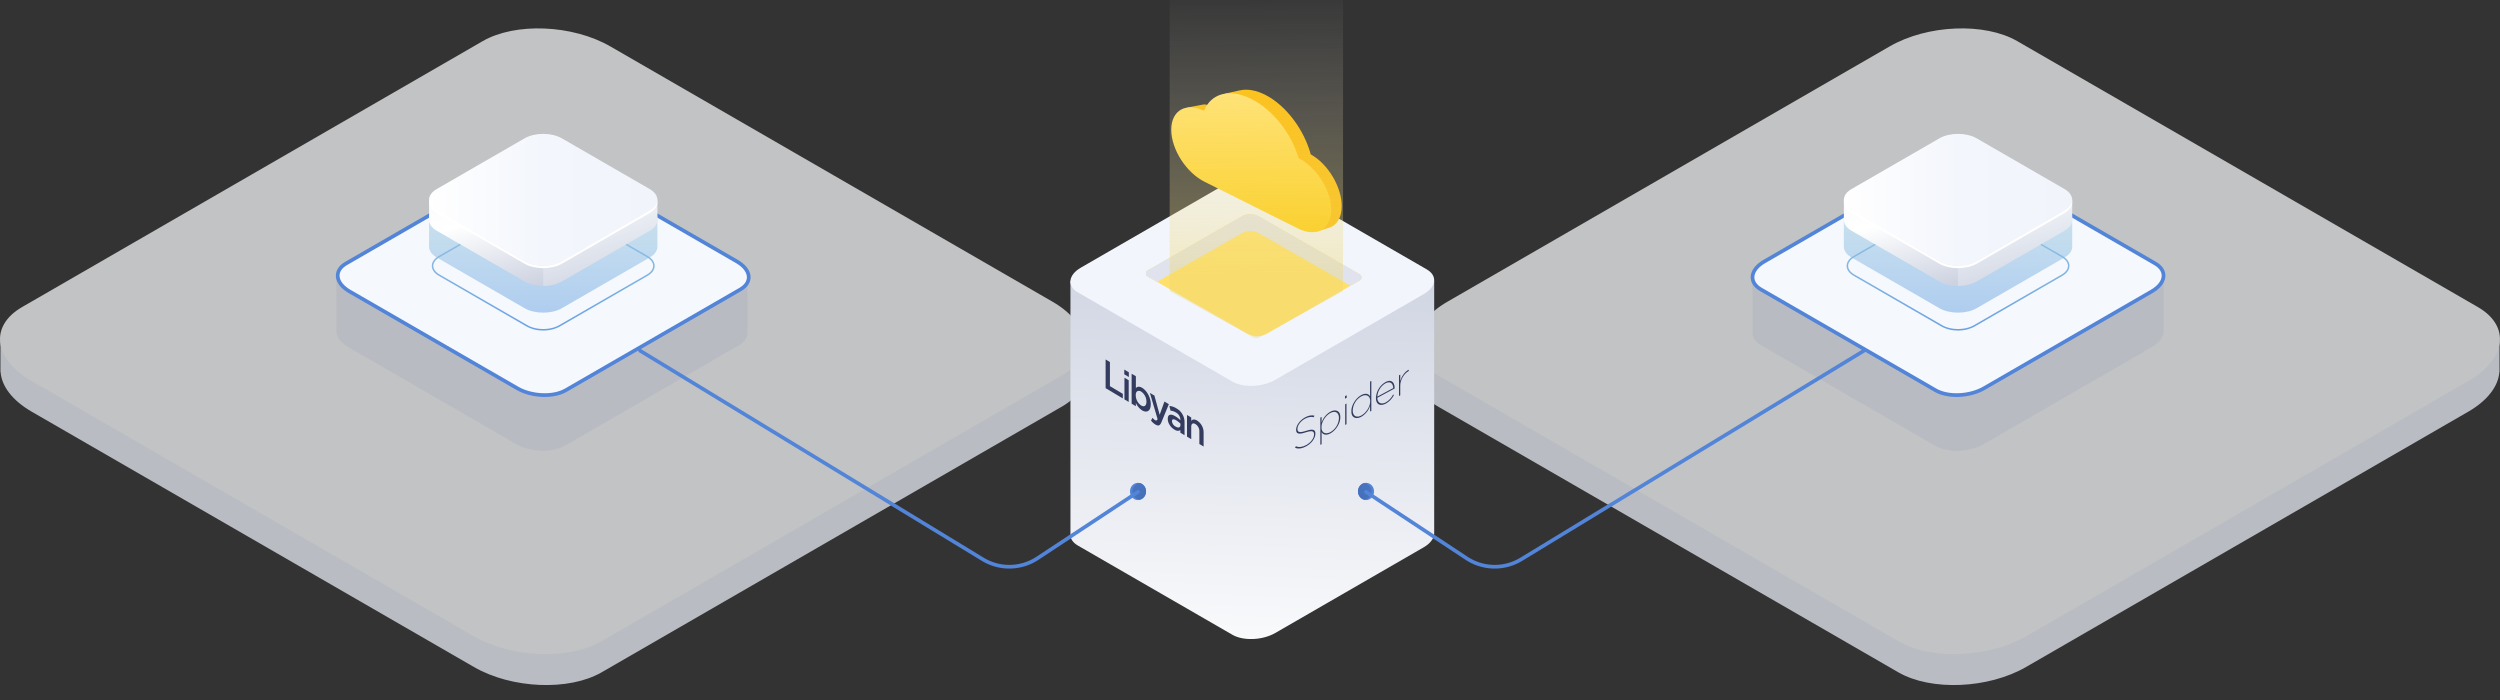
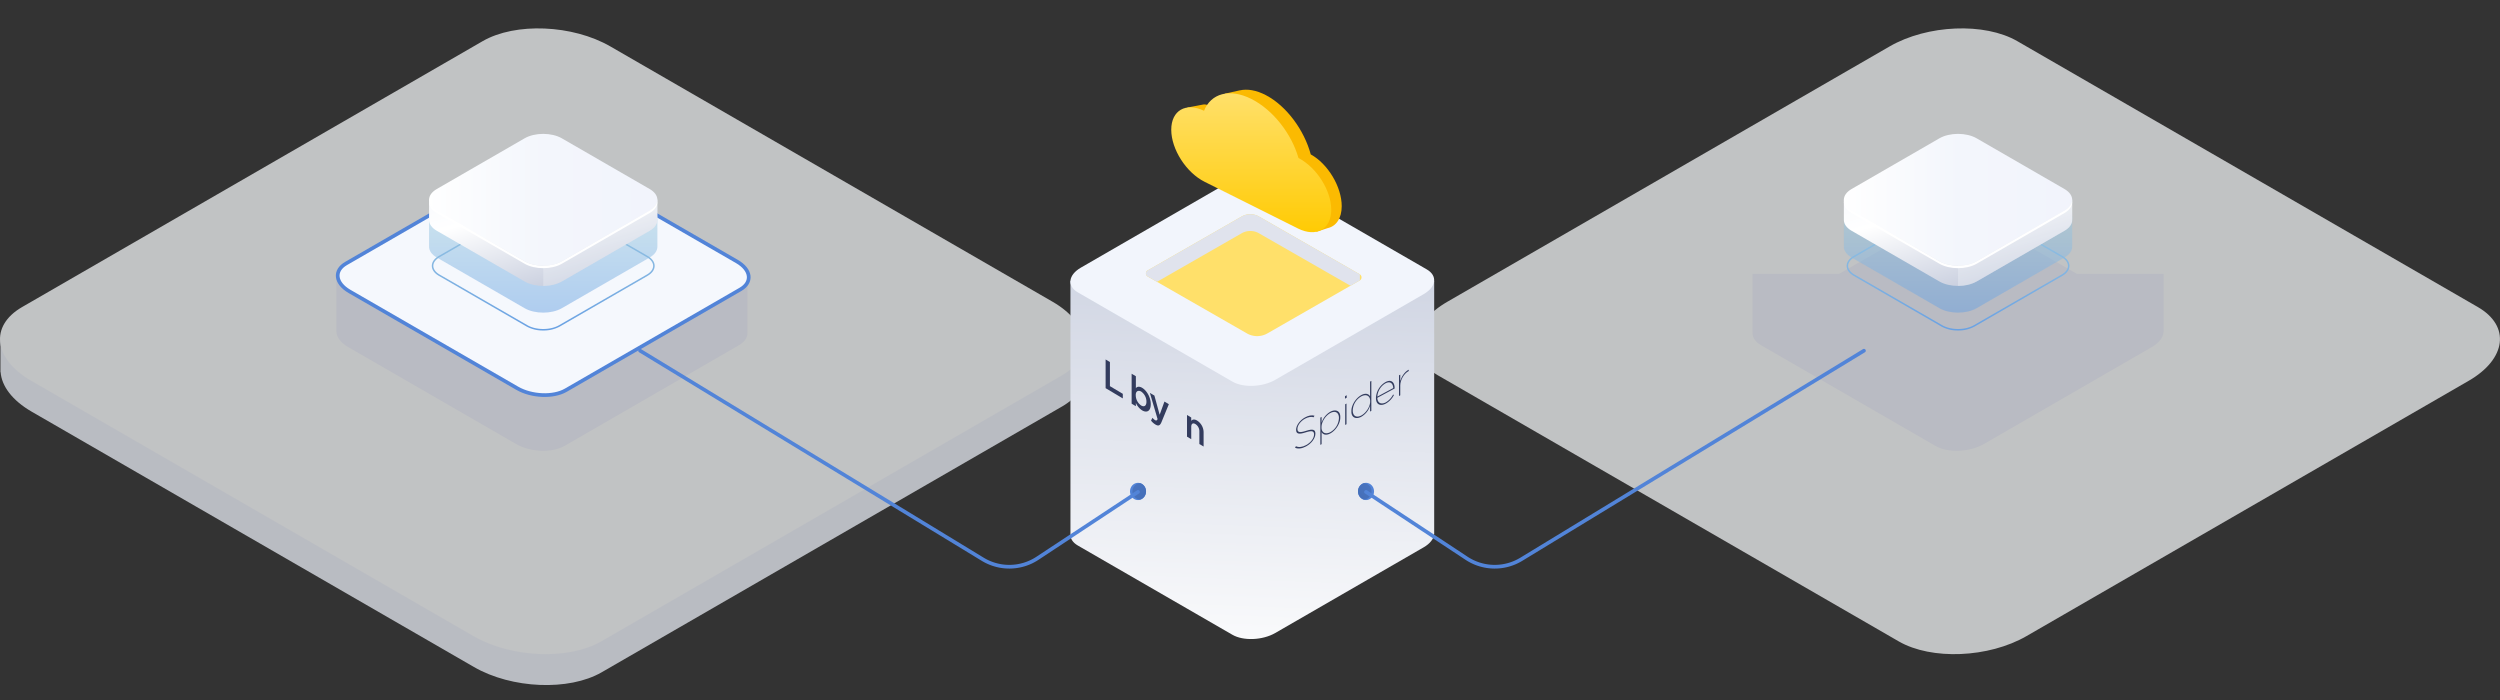
<svg xmlns="http://www.w3.org/2000/svg" xmlns:xlink="http://www.w3.org/1999/xlink" width="2025" height="567" viewBox="0 0 2025 567">
  <rect x="0" y="0" width="2025" height="567" fill="#333333" stroke="none" />
  <defs>
    <clipPath id="clip-path">
      <rect id="Rectangle_595" data-name="Rectangle 595" width="2025" height="567" transform="translate(-1329 2306)" fill="#fff" />
    </clipPath>
    <linearGradient id="linear-gradient" x1="0.567" y1="1.125" x2="0.607" y2="-0.058" gradientUnits="objectBoundingBox">
      <stop offset="0" stop-color="#fff" />
      <stop offset="1" stop-color="#c8cede" />
    </linearGradient>
    <linearGradient id="linear-gradient-2" x1="7.375" y1="-6.448" x2="0.5" y2="1" gradientUnits="objectBoundingBox">
      <stop offset="0" stop-color="#5e98f7" />
      <stop offset="1" stop-color="#4670ba" />
    </linearGradient>
    <linearGradient id="linear-gradient-3" y1="7.448" y2="0" xlink:href="#linear-gradient-2" />
    <linearGradient id="linear-gradient-4" x1="0.5" x2="0.5" y2="1" gradientUnits="objectBoundingBox">
      <stop offset="0" stop-color="#ffe06a" />
      <stop offset="1" stop-color="#ffca00" />
    </linearGradient>
    <linearGradient id="linear-gradient-5" x1="0.501" y1="0.875" x2="0.499" y2="0.299" gradientUnits="objectBoundingBox">
      <stop offset="0" stop-color="#eed773" />
      <stop offset="1" stop-color="#fff" stop-opacity="0" />
    </linearGradient>
    <linearGradient id="linear-gradient-6" x1="0.5" x2="0.5" y2="1" gradientUnits="objectBoundingBox">
      <stop offset="0" stop-color="#a0cce0" />
      <stop offset="1" stop-color="#69a1e3" />
    </linearGradient>
    <linearGradient id="linear-gradient-8" x1="0.099" y1="-0.384" x2="0.893" y2="0.768" gradientUnits="objectBoundingBox">
      <stop offset="0" stop-color="#f3f6fc" />
      <stop offset="0.436" stop-color="#fff" />
      <stop offset="1" stop-color="#c8cede" />
    </linearGradient>
    <linearGradient id="linear-gradient-9" y1="0.5" x2="1" y2="0.5" gradientUnits="objectBoundingBox">
      <stop offset="0" stop-color="#cad1e0" />
      <stop offset="0.436" stop-color="#fff" />
      <stop offset="1" stop-color="#c8cede" />
    </linearGradient>
    <linearGradient id="linear-gradient-10" y1="0.5" x2="1" y2="0.5" gradientUnits="objectBoundingBox">
      <stop offset="0" stop-color="#fff" />
      <stop offset="0.506" stop-color="#f3f6fc" />
      <stop offset="1" stop-color="#f2f4fc" />
    </linearGradient>
  </defs>
  <g id="Mask_Group_23" data-name="Mask Group 23" transform="translate(1329 -2306)" clip-path="url(#clip-path)">
    <g id="Group_4011" data-name="Group 4011" transform="translate(-1276.515 950.075)">
      <g id="Group_2464" data-name="Group 2464" transform="translate(-5.5 -2178.339)">
        <g id="Group_2431" data-name="Group 2431" transform="translate(0 -35.73)">
          <g id="Group_2430" data-name="Group 2430" transform="translate(-234.393 3493.753)" opacity="0.71">
            <path id="Path_7236" data-name="Path 7236" d="M-897.953,512.125h185l205.943-118.9c26.522-15.313,72.852-13.392,103.479,4.289l198.513,114.613H-20.1V537.55h-.059c.756,10.363-5.024,20.365-17.77,27.723L-410.972,780.646c-26.523,15.313-72.853,13.391-103.48-4.29L-872.618,569.569c-15.911-9.186-24.382-20.816-25.2-32.021h-.136Z" transform="translate(1085.735 -159.851)" fill="#f0f4fc" style="isolation: isolate" />
            <path id="Path_7237" data-name="Path 7237" d="M-410.736,782.121-37.7,566.747c26.523-15.313,23.2-42.061-7.429-59.743L-403.291,300.216c-30.627-17.683-76.957-19.6-103.48-4.289L-879.812,511.3c-26.522,15.314-23.2,42.062,7.431,59.744l358.167,206.787C-483.588,795.515-437.259,797.435-410.736,782.121Z" transform="translate(1085.126 -186.35)" fill="#fbfdff" style="isolation: isolate" />
            <path id="Path_7239" data-name="Path 7239" d="M-683.551,452.4h70.166l78.107-45.1c10.059-5.808,27.63-5.079,39.247,1.626l75.29,43.468h70.13v47.1h-.023c.286,3.93-1.906,7.723-6.74,10.513L-498.855,591.7c-10.059,5.808-27.63,5.08-39.247-1.626l-135.841-78.429c-6.035-3.484-9.247-7.894-9.558-12.143h-.051Z" transform="translate(1143.454 -154.269)" fill="#eff2fd" />
            <path id="Path_7240" data-name="Path 7240" d="M-498.87,556.27l141.47-81.679c10.058-5.807,8.8-15.951-2.818-22.657l-135.829-78.422c-11.615-6.7-29.185-7.433-39.243-1.626l-141.471,81.678c-10.059,5.807-8.8,15.951,2.817,22.657l135.831,78.422C-526.5,561.349-508.928,562.077-498.87,556.27Z" transform="translate(1143.454 -163.915)" fill="#f5f8fd" style="isolation: isolate" />
          </g>
          <g id="Group_1651" data-name="Group 1651" transform="translate(1664.223 3255.477)" opacity="0.71">
-             <path id="Path_7236-2" data-name="Path 7236" d="M-20.1,512.125h-185l-205.943-118.9c-26.522-15.313-72.852-13.391-103.479,4.289L-713.035,512.125H-897.946v25.423h.059c-.756,10.363,5.024,20.365,17.77,27.723l373.039,215.375c26.523,15.313,72.853,13.391,103.48-4.29L-45.432,569.569c15.911-9.186,24.382-20.816,25.2-32.021h.136Z" transform="translate(333.486 78.425)" fill="#f0f4fc" style="isolation: isolate" />
            <path id="Path_7237-2" data-name="Path 7237" d="M-506.771,782.121l-373.04-215.374c-26.523-15.313-23.2-42.061,7.429-59.743l358.167-206.788c30.627-17.683,76.957-19.6,103.48-4.289L-37.695,511.3c26.522,15.314,23.2,42.063-7.431,59.744L-403.292,777.832C-433.919,795.515-480.247,797.435-506.771,782.121Z" transform="translate(333.551 51.927)" fill="#fbfdff" style="isolation: isolate" />
            <path id="Path_7239-2" data-name="Path 7239" d="M-350.61,452.4h-70.166l-78.106-45.1c-10.059-5.808-27.63-5.079-39.247,1.626l-75.29,43.468h-70.13v47.1h.023c-.286,3.93,1.906,7.723,6.74,10.513l141.48,81.693c10.059,5.808,27.63,5.08,39.247-1.626l135.841-78.429c6.035-3.484,9.247-7.894,9.558-12.143h.051Z" transform="translate(391.878 84.008)" fill="#eff2fd" />
          </g>
          <g id="Group_2420" data-name="Group 2420" transform="translate(-53.543 3417.155)">
            <path id="Path_14028" data-name="Path 14028" d="M1168.241,375.151h-62.093l-69.118-39.9c-8.9-5.139-24.451-4.495-34.73,1.444l-66.624,38.46h-62.06v205.06h.021c-.256,3.475,1.687,6.832,5.962,9.3L1004.8,661.8c8.9,5.138,24.452,4.495,34.731-1.444l120.208-69.4c5.337-3.08,8.182-6.983,8.458-10.744h.046Z" transform="translate(0.003 5.199)" fill="url(#linear-gradient)" />
            <path id="Path_14030" data-name="Path 14030" d="M1004.8,461.942,879.6,389.658c-8.9-5.139-7.783-14.119,2.494-20.051L1002.3,300.2c10.279-5.932,25.826-6.576,34.73-1.443l125.2,72.284c8.9,5.139,7.785,14.115-2.494,20.051l-120.208,69.4C1029.253,466.435,1013.705,467.079,1004.8,461.942Z" fill="#f2f5fc" />
            <g id="Group_2072" data-name="Group 2072" transform="translate(902.105 443.999)">
              <path id="Path_1" data-name="Path 1" d="M898.549,425.451v23.257l13.925,8.3v-3.722l-10.437-6.217V427.527Z" transform="translate(-898.549 -425.451)" fill="#333c5e" />
-               <path id="Path_2" data-name="Path 2" d="M911.781,432.636l3.69,2.2v3.818l-3.69-2.2Zm.143,6.6,3.432,2.045v17.545l-3.432-2.045Z" transform="translate(-896.663 -424.427)" fill="#333c5e" />
              <path id="Path_3" data-name="Path 3" d="M920.428,459.141v2.727l-3.433-2.045v-24.26l3.433,2.045v9.639c1.093-1.4,3.013-1.5,5.077-.266,3.544,2.111,6.976,7.448,6.976,13.259v.067c0,5.812-3.4,7.072-6.976,4.945a13.4,13.4,0,0,1-5.077-6.11m8.563-.912v-.067a10,10,0,0,0-4.28-8.162c-2.492-1.4-4.45-.128-4.376,2.835a1.71,1.71,0,0,0,.006.175v.067a10.193,10.193,0,0,0,4.188,8.1c.061.041.121.081.182.119,2.352,1.4,4.28.4,4.28-3.064" transform="translate(-895.92 -424.01)" fill="#333c5e" />
              <path id="Path_4" data-name="Path 4" d="M930.873,471.6l1.158-2.3a8.1,8.1,0,0,0,2.016,1.867c.964.575,1.561.431,2.125-.76l-6.243-21.264,3.661,2.181,4.255,15.559,3.883-10.71L945.3,458.3l-5.953,14.5c-1.189,2.884-2.523,3.416-4.934,1.98a12.974,12.974,0,0,1-3.543-3.174" transform="translate(-894.077 -422.074)" fill="#333c5e" />
-               <path id="Path_5" data-name="Path 5" d="M952.8,480.072v-2.163c-1.2.958-2.99.824-4.853-.367-2.836-1.689-5.329-5.064-5.329-8.591v-.063c0-3.885,2.578-4.215,6.071-2.133a21.187,21.187,0,0,1,4.14,3.2v-.328a6.871,6.871,0,0,0-3.693-5.96,9.726,9.726,0,0,0-4.28-1.45l-.936-3.781a12.048,12.048,0,0,1,5.7,1.931,12.7,12.7,0,0,1,6.578,11.327v10.4Zm.085-7.293a16.691,16.691,0,0,0-3.433-2.744c-2.154-1.284-3.432-1.009-3.432.677v.07a5.5,5.5,0,0,0,2.9,4.311c2.268,1.35,3.969.879,3.969-1.314Z" transform="translate(-892.268 -420.751)" fill="#333c5e" />
              <path id="Path_6" data-name="Path 6" d="M956.253,464.826l3.432,2.045V469.6c.98-1.348,2.764-1.461,4.682-.3a11.427,11.427,0,0,1,5.329,9.916v11.166l-3.433-2.045v-9.971a6.924,6.924,0,0,0-3.206-6.192c-1.983-1.181-3.372-.379-3.372,2.343v9.9l-3.432-2.045Z" transform="translate(-890.326 -419.84)" fill="#333c5e" />
            </g>
            <path id="Path_7" data-name="Path 7" d="M1032.834,491.31l.737-1.228c2.181,1.112,5.164.778,8.265-.925,3.876-2.085,6.409-5.638,6.409-8.564v-.061c0-2.727-1.5-3.377-6.919-1.636-5.483,1.821-7.629,1.189-7.629-2.167v-.069c0-3.325,3.042-7.649,7.273-9.925,2.772-1.537,5.47-2.026,7.626-1.379l-.672,1.259c-1.978-.62-4.462-.2-7.022,1.187-3.683,1.982-6.119,5.582-6.119,8.171v.066c0,2.692,1.506,3.377,6.954,1.611,5.575-1.838,7.593-1.062,7.593,2.194v.063c0,3.593-2.975,7.852-7.561,10.319-3.336,1.818-6.547,2.208-8.941,1.088" transform="translate(22.692 24.195)" fill="#333c5e" />
            <path id="Path_8" data-name="Path 8" d="M1050.782,467.419l1.029-.554v4.612a15.869,15.869,0,0,1,7.145-8.859c4.456-2.351,8.033-.495,7.988,4.148,0,.1,0,.194-.007.292v.071c.185,4.529-3.284,10.3-7.748,12.9-.078.045-.155.089-.233.131-3.144,1.752-5.995,1.31-7.145-1.106v9.869l-1.029.554Zm15.064.334v-.064c0-4.42-2.975-6.144-6.985-3.987-3.984,2.2-7.17,7.306-7.117,11.409v.2c-.111,4.2,3.037,5.956,7.031,3.922l.083-.043a13.689,13.689,0,0,0,6.985-11.434" transform="translate(25.25 23.699)" fill="#333c5e" />
            <path id="Path_9" data-name="Path 9" d="M1068.263,451.566l1.378-.74v2.026l-1.378.74Zm.159,6.559,1.058-.569V474.3l-1.059.57Z" transform="translate(27.741 22.164)" fill="#333c5e" />
            <path id="Path_10" data-name="Path 10" d="M1072.809,465.272V465.2c-.187-4.524,3.278-10.3,7.739-12.89l.243-.138c3.146-1.753,6-1.309,7.143,1.112V441.215l1.024-.551v24.258l-1.024.551v-4.618a15.871,15.871,0,0,1-7.143,8.859c-4.453,2.354-8.032.5-7.991-4.14,0-.1,0-.2.008-.3M1088,457.1v-.072c.111-4.2-3.038-5.956-7.032-3.922l-.086.045a13.694,13.694,0,0,0-6.979,11.43v.07c0,4.423,2.975,6.14,6.979,3.986,3.985-2.2,7.174-7.309,7.12-11.411V457.1" transform="translate(28.388 20.716)" fill="#333c5e" />
            <path id="Path_11" data-name="Path 11" d="M1090.2,454.554v-.07a15.617,15.617,0,0,1,7.721-12.855c4.875-2.622,7.41.328,7.41,4.819v.363l-14.008,7.536c.192,4.45,3.3,5.6,6.926,3.653a15.108,15.108,0,0,0,5.8-6.21l.772.213a16.592,16.592,0,0,1-6.6,7.01c-4.359,2.344-8.015.883-8.015-4.459m14.01-8.1c-.167-3.567-2.315-5.966-6.35-3.8a13.5,13.5,0,0,0-6.536,10.727Z" transform="translate(30.867 20.713)" fill="#333c5e" />
            <path id="Path_12" data-name="Path 12" d="M1106.551,437.269l1.021-.55v5.118c.963-3.375,3.432-7.4,6.861-9.146v1.1l-.161.087c-3.911,2.1-6.7,7.52-6.7,11.64v7.941l-1.02.548Z" transform="translate(33.197 19.58)" fill="#333c5e" />
            <path id="Path_7272" data-name="Path 7272" d="M1100.441,376.041l-74.784,42.9a16.715,16.715,0,0,1-16.87,0l-80.34-46.067a2.894,2.894,0,0,1-1.064-3.619,2.555,2.555,0,0,1,1.064-1.22l76.085-43.637a14.142,14.142,0,0,1,14.269,0l81.647,46.811a2.9,2.9,0,0,1,1.058,3.626,2.556,2.556,0,0,1-1.058,1.213Z" transform="translate(7.63 3.872)" fill="#ffe06a" />
-             <path id="Path_7273" data-name="Path 7273" d="M1100.441,376.041l-7.631,4.385-74.01-42.434a14.135,14.135,0,0,0-14.268,0l-68.451,39.256-7.638-4.375a2.9,2.9,0,0,1-1.064-3.619,2.551,2.551,0,0,1,1.064-1.22l76.089-43.639a14.14,14.14,0,0,1,14.268,0l81.648,46.812a2.9,2.9,0,0,1,1.042,3.633,2.545,2.545,0,0,1-1.048,1.2Z" transform="translate(7.63 3.872)" fill="#e0e3ed" />
+             <path id="Path_7273" data-name="Path 7273" d="M1100.441,376.041l-7.631,4.385-74.01-42.434a14.135,14.135,0,0,0-14.268,0l-68.451,39.256-7.638-4.375a2.9,2.9,0,0,1-1.064-3.619,2.551,2.551,0,0,1,1.064-1.22l76.089-43.639a14.14,14.14,0,0,1,14.268,0l81.648,46.812Z" transform="translate(7.63 3.872)" fill="#e0e3ed" />
          </g>
          <ellipse id="Ellipse_1664" data-name="Ellipse 1664" cx="6.5" cy="7" rx="6.5" ry="7" transform="translate(1053 3961.069)" fill="#5284d8" />
          <path id="Intersection_1" data-name="Intersection 1" d="M0,6.821A6.857,6.857,0,0,1,4.744.17,6.586,6.586,0,0,1,11,6.821a6.586,6.586,0,0,1-6.253,6.652A6.857,6.857,0,0,1,0,6.821Z" transform="translate(1053 3961.176)" fill="url(#linear-gradient-2)" />
          <path id="Path_18555" data-name="Path 18555" d="M-57.321,44.581,24.1,98.331a41.411,41.411,0,0,0,44.347.815L345.977-69.787" transform="translate(1116.821 3923.857)" fill="none" stroke="#5284d8" stroke-linecap="round" stroke-width="3" />
          <ellipse id="Ellipse_1667" data-name="Ellipse 1667" cx="6.5" cy="7" rx="6.5" ry="7" transform="translate(868.298 3961.07)" fill="#5284d8" />
          <path id="Intersection_2" data-name="Intersection 2" d="M0,6.652A6.857,6.857,0,0,0,4.744,13.3,6.586,6.586,0,0,0,11,6.652,6.586,6.586,0,0,0,4.747,0,6.857,6.857,0,0,0,0,6.652Z" transform="translate(881.298 3974.649) rotate(180)" fill="url(#linear-gradient-3)" />
          <path id="Path_18555-2" data-name="Path 18555" d="M345.977,44.581l-81.418,53.75a41.411,41.411,0,0,1-44.347.815L-57.321-69.787" transform="translate(528.821 3923.858)" fill="none" stroke="#5284d8" stroke-linecap="round" stroke-width="3" />
        </g>
      </g>
      <g id="Group_3967" data-name="Group 3967" transform="translate(905.232 1450.738)">
        <g id="Group_1604" data-name="Group 1604" transform="translate(-9 -22.162)">
          <g id="Group_1603" data-name="Group 1603">
            <g id="Group_1602" data-name="Group 1602">
              <path id="Path_7254" data-name="Path 7254" d="M1587.982,797.714c0-15.653-11.191-34.275-25.088-41.909-5.253-19.517-19.435-39.039-36.155-47.886-7.857-4.158-15.139-5.331-21.213-3.993v-.03l-12.034,2.707s-7.585,9.586-8.524,12.082c-2.639-1.818-6.464-3.77-9.107-3.293l-12.9,2.466s8.361,50.9,22.473,58.367c6.008,3.178,82.352,42.18,82.352,42.18l8.645-2.827-.03-.011C1583.368,814.138,1587.982,807.757,1587.982,797.714Z" transform="translate(-1449.908 -703.4)" fill="#fbba01" />
              <path id="Path_7255" data-name="Path 7255" d="M1556.848,757.873c-5.557-19.517-20.562-39.039-38.252-47.886s-32.694-4.332-38.253,9.625c-14.7-7.072-26.544-.293-26.544,15.359,0,15.83,12.1,34.714,27.037,42.181l75.52,37.769c14.93,7.467,27.035.688,27.035-15.14C1583.391,784.129,1571.55,765.507,1556.848,757.873Z" transform="translate(-1453.799 -702.533)" fill="url(#linear-gradient-4)" />
            </g>
          </g>
        </g>
      </g>
      <g id="Group_3968" data-name="Group 3968" transform="translate(1808.699 588.187)">
-         <path id="Path_15023" data-name="Path 15023" d="M-913.519,694.518V1033.5l.017.009a1.367,1.367,0,0,0,.758.909l67.359,37.235a5.191,5.191,0,0,0,4.494-.179l66.713-36.877a1.973,1.973,0,0,0,1.057-1.161l.042-.022V693.72l-70.219-37.5Z" transform="translate(-0.231 -30.482)" opacity="0.4" fill="url(#linear-gradient-5)" />
-       </g>
-       <path id="Path_18555-3" data-name="Path 18555" d="M-535.291,556.27l-141.471-81.678c-10.058-5.807-8.8-15.951,2.818-22.657l135.829-78.422c11.615-6.7,29.185-7.433,39.243-1.626L-357.4,453.564c10.059,5.807,8.8,15.951-2.817,22.657l-135.831,78.422C-507.662,561.349-525.233,562.076-535.291,556.27Z" transform="translate(2050.601 1115.769)" fill="#f5f8fd" stroke="#5284d8" stroke-width="3" style="isolation: isolate" />
+         </g>
      <path id="Path_18556" data-name="Path 18556" d="M-498.87,556.27l141.47-81.679c10.058-5.807,8.8-15.951-2.818-22.657l-135.829-78.422c-11.615-6.7-29.185-7.433-39.243-1.626l-141.471,81.678c-10.059,5.807-8.8,15.951,2.817,22.657l135.831,78.422C-526.5,561.349-508.928,562.077-498.87,556.27Z" transform="translate(904.609 1115.769)" fill="#f5f8fd" stroke="#5284d8" stroke-width="3" style="isolation: isolate" />
      <g id="Group_3970" data-name="Group 3970" transform="translate(-912.094 1064.279)">
        <g id="Group_3874" data-name="Group 3874" transform="translate(1207.151 400.084)">
          <g id="Group_3632" data-name="Group 3632">
            <g id="Group_3621" data-name="Group 3621">
              <g id="Group_3620" data-name="Group 3620">
                <path id="Path_17360" data-name="Path 17360" d="M-139.314,557.234a27.421,27.421,0,0,1-13.4-3.2l-71.124-41.066c-3.694-2.133-5.727-5.009-5.727-8.1s2.033-5.967,5.727-8.1l71.122-41.064c7.388-4.266,19.415-4.266,26.808,0l71.124,41.066c3.694,2.131,5.73,5.009,5.73,8.1s-2.033,5.967-5.727,8.1L-125.9,554.034A27.424,27.424,0,0,1-139.314,557.234Zm0-103.5a26.127,26.127,0,0,0-12.783,3.052l-71.122,41.061c-3.289,1.9-5.1,4.394-5.1,7.021s1.812,5.12,5.1,7.021l71.124,41.064c7.049,4.071,18.515,4.071,25.568,0L-55.4,511.892c3.289-1.9,5.1-4.392,5.1-7.021s-1.812-5.12-5.1-7.021l-71.124-41.064a26.146,26.146,0,0,0-12.787-3.051Z" transform="translate(231.786 -397.957)" fill="url(#linear-gradient-6)" />
                <g id="Group_3619" data-name="Group 3619">
                  <path id="Path_17361" data-name="Path 17361" d="M-45.579,484.293V459.94l-4.455-2.48c-1.259,7.607-10.21,12.618-17.694,13.658l-50.964,29.8-22.242,8.03-70.991-36.637,1.64-.947c-6.067-2.833-9.335-9.319-12.618-15.233l-4.781,2.85-2.838.8v24.768h0c0,3.157,2.082,6.316,6.246,8.719l71.124,41.064c8.328,4.808,21.879,4.808,30.2,0l71.124-41.061c4.1-2.366,6.176-5.46,6.244-8.565,0-.14,0-.279-.009-.416Z" transform="translate(230.522 -393.142)" opacity="0.5" fill="url(#linear-gradient-6)" style="isolation: isolate" />
                  <g id="Group_3618" data-name="Group 3618">
                    <g id="Group_3617" data-name="Group 3617">
                      <path id="Path_17362" data-name="Path 17362" d="M-45.579,470.29V454.176l-4.455-2.478c-1.259,7.6-10.21,12.616-17.694,13.658l-50.964,29.8-22.242,8.03-70.991-36.637,1.64-.947c-6.067-2.833-9.335-9.317-12.618-15.233l-4.781,2.852-2.838.8v16.526h0c0,3.157,2.082,6.316,6.246,8.719l71.124,41.064c8.328,4.808,21.879,4.808,30.2,0l71.124-41.064c4.1-2.364,6.176-5.457,6.244-8.565,0-.137,0-.277-.009-.414Z" transform="translate(230.522 -400.786)" fill="url(#linear-gradient-8)" />
                      <path id="Path_17363" data-name="Path 17363" d="M-120.45,464.479l-50.964,29.8-19.357,6.991v21.79a30.9,30.9,0,0,0,15.1-3.606l71.124-41.064c4.1-2.364,6.176-5.457,6.244-8.565,0-.137,0-.277-.009-.414h.009V453.3l-4.073-2.266h-.426C-104.189,458.519-113.038,463.446-120.45,464.479Z" transform="translate(283.243 -399.91)" fill="#f3f6fc" opacity="0.3" />
                      <path id="Path_17365" data-name="Path 17365" d="M-142.393,432.812l-7.93-2.1-17.608,10.35-59.316,35.376c3.282,5.916,6.551,12.4,12.618,15.233l67.4-38.912a9.877,9.877,0,0,1,4.839-1.154Z" transform="translate(234.866 -426.856)" fill="url(#linear-gradient-9)" />
                      <g id="Group_3614" data-name="Group 3614">
                        <path id="Path_17366" data-name="Path 17366" d="M-153.152,532.228l-71.124-41.064c-8.328-4.809-8.328-12.632,0-17.44l71.122-41.061c8.328-4.808,21.876-4.808,30.2,0l71.126,41.064c8.326,4.808,8.326,12.632,0,17.44l-71.124,41.061C-131.273,537.037-144.824,537.037-153.152,532.228Z" transform="translate(230.522 -429.057)" fill="url(#linear-gradient-10)" />
                      </g>
                      <g id="Group_3615" data-name="Group 3615" transform="translate(0.004 54.392)">
                        <path id="Path_17368" data-name="Path 17368" d="M-51.825,460.157l-71.124,41.061c-8.326,4.808-21.876,4.808-30.2,0l-71.124-41.064c-3.722-2.149-5.776-4.9-6.172-7.716-.488,3.485,1.566,7.065,6.172,9.724l71.124,41.064c8.328,4.808,21.879,4.808,30.2,0l71.124-41.061c4.6-2.659,6.658-6.241,6.169-9.724C-46.052,455.255-48.1,458.007-51.825,460.157Z" transform="translate(230.52 -452.438)" fill="#fff" />
                      </g>
                    </g>
                  </g>
                </g>
              </g>
            </g>
          </g>
        </g>
      </g>
      <g id="Group_3971" data-name="Group 3971" transform="translate(233.897 1064.279)">
        <g id="Group_3874-2" data-name="Group 3874" transform="translate(1207.151 400.084)">
          <g id="Group_3632-2" data-name="Group 3632">
            <g id="Group_3621-2" data-name="Group 3621">
              <g id="Group_3620-2" data-name="Group 3620">
                <path id="Path_17360-2" data-name="Path 17360" d="M-139.314,557.234a27.421,27.421,0,0,1-13.4-3.2l-71.124-41.066c-3.694-2.133-5.727-5.009-5.727-8.1s2.033-5.967,5.727-8.1l71.122-41.064c7.388-4.266,19.415-4.266,26.808,0l71.124,41.066c3.694,2.131,5.73,5.009,5.73,8.1s-2.033,5.967-5.727,8.1L-125.9,554.034A27.424,27.424,0,0,1-139.314,557.234Zm0-103.5a26.127,26.127,0,0,0-12.783,3.052l-71.122,41.061c-3.289,1.9-5.1,4.394-5.1,7.021s1.812,5.12,5.1,7.021l71.124,41.064c7.049,4.071,18.515,4.071,25.568,0L-55.4,511.892c3.289-1.9,5.1-4.392,5.1-7.021s-1.812-5.12-5.1-7.021l-71.124-41.064a26.146,26.146,0,0,0-12.787-3.051Z" transform="translate(231.786 -397.957)" fill="url(#linear-gradient-6)" />
                <g id="Group_3619-2" data-name="Group 3619">
                  <path id="Path_17361-2" data-name="Path 17361" d="M-45.579,484.293V459.94l-4.455-2.48c-1.259,7.607-10.21,12.618-17.694,13.658l-50.964,29.8-22.242,8.03-70.991-36.637,1.64-.947c-6.067-2.833-9.335-9.319-12.618-15.233l-4.781,2.85-2.838.8v24.768h0c0,3.157,2.082,6.316,6.246,8.719l71.124,41.064c8.328,4.808,21.879,4.808,30.2,0l71.124-41.061c4.1-2.366,6.176-5.46,6.244-8.565,0-.14,0-.279-.009-.416Z" transform="translate(230.522 -393.142)" opacity="0.5" fill="url(#linear-gradient-6)" style="isolation: isolate" />
                  <g id="Group_3618-2" data-name="Group 3618">
                    <g id="Group_3617-2" data-name="Group 3617">
                      <path id="Path_17362-2" data-name="Path 17362" d="M-45.579,470.29V454.176l-4.455-2.478c-1.259,7.6-10.21,12.616-17.694,13.658l-50.964,29.8-22.242,8.03-70.991-36.637,1.64-.947c-6.067-2.833-9.335-9.317-12.618-15.233l-4.781,2.852-2.838.8v16.526h0c0,3.157,2.082,6.316,6.246,8.719l71.124,41.064c8.328,4.808,21.879,4.808,30.2,0l71.124-41.064c4.1-2.364,6.176-5.457,6.244-8.565,0-.137,0-.277-.009-.414Z" transform="translate(230.522 -400.786)" fill="url(#linear-gradient-8)" />
                      <path id="Path_17363-2" data-name="Path 17363" d="M-120.45,464.479l-50.964,29.8-19.357,6.991v21.79a30.9,30.9,0,0,0,15.1-3.606l71.124-41.064c4.1-2.364,6.176-5.457,6.244-8.565,0-.137,0-.277-.009-.414h.009V453.3l-4.073-2.266h-.426C-104.189,458.519-113.038,463.446-120.45,464.479Z" transform="translate(283.243 -399.91)" fill="#f3f6fc" opacity="0.3" />
                      <path id="Path_17365-2" data-name="Path 17365" d="M-142.393,432.812l-7.93-2.1-17.608,10.35-59.316,35.376c3.282,5.916,6.551,12.4,12.618,15.233l67.4-38.912a9.877,9.877,0,0,1,4.839-1.154Z" transform="translate(234.866 -426.856)" fill="url(#linear-gradient-9)" />
                      <g id="Group_3614-2" data-name="Group 3614">
                        <path id="Path_17366-2" data-name="Path 17366" d="M-153.152,532.228l-71.124-41.064c-8.328-4.809-8.328-12.632,0-17.44l71.122-41.061c8.328-4.808,21.876-4.808,30.2,0l71.126,41.064c8.326,4.808,8.326,12.632,0,17.44l-71.124,41.061C-131.273,537.037-144.824,537.037-153.152,532.228Z" transform="translate(230.522 -429.057)" fill="url(#linear-gradient-10)" />
                      </g>
                      <g id="Group_3615-2" data-name="Group 3615" transform="translate(0.004 54.392)">
                        <path id="Path_17368-2" data-name="Path 17368" d="M-51.825,460.157l-71.124,41.061c-8.326,4.808-21.876,4.808-30.2,0l-71.124-41.064c-3.722-2.149-5.776-4.9-6.172-7.716-.488,3.485,1.566,7.065,6.172,9.724l71.124,41.064c8.328,4.808,21.879,4.808,30.2,0l71.124-41.061c4.6-2.659,6.658-6.241,6.169-9.724C-46.052,455.255-48.1,458.007-51.825,460.157Z" transform="translate(230.52 -452.438)" fill="#fff" />
                      </g>
                    </g>
                  </g>
                </g>
              </g>
            </g>
          </g>
        </g>
      </g>
    </g>
  </g>
</svg>